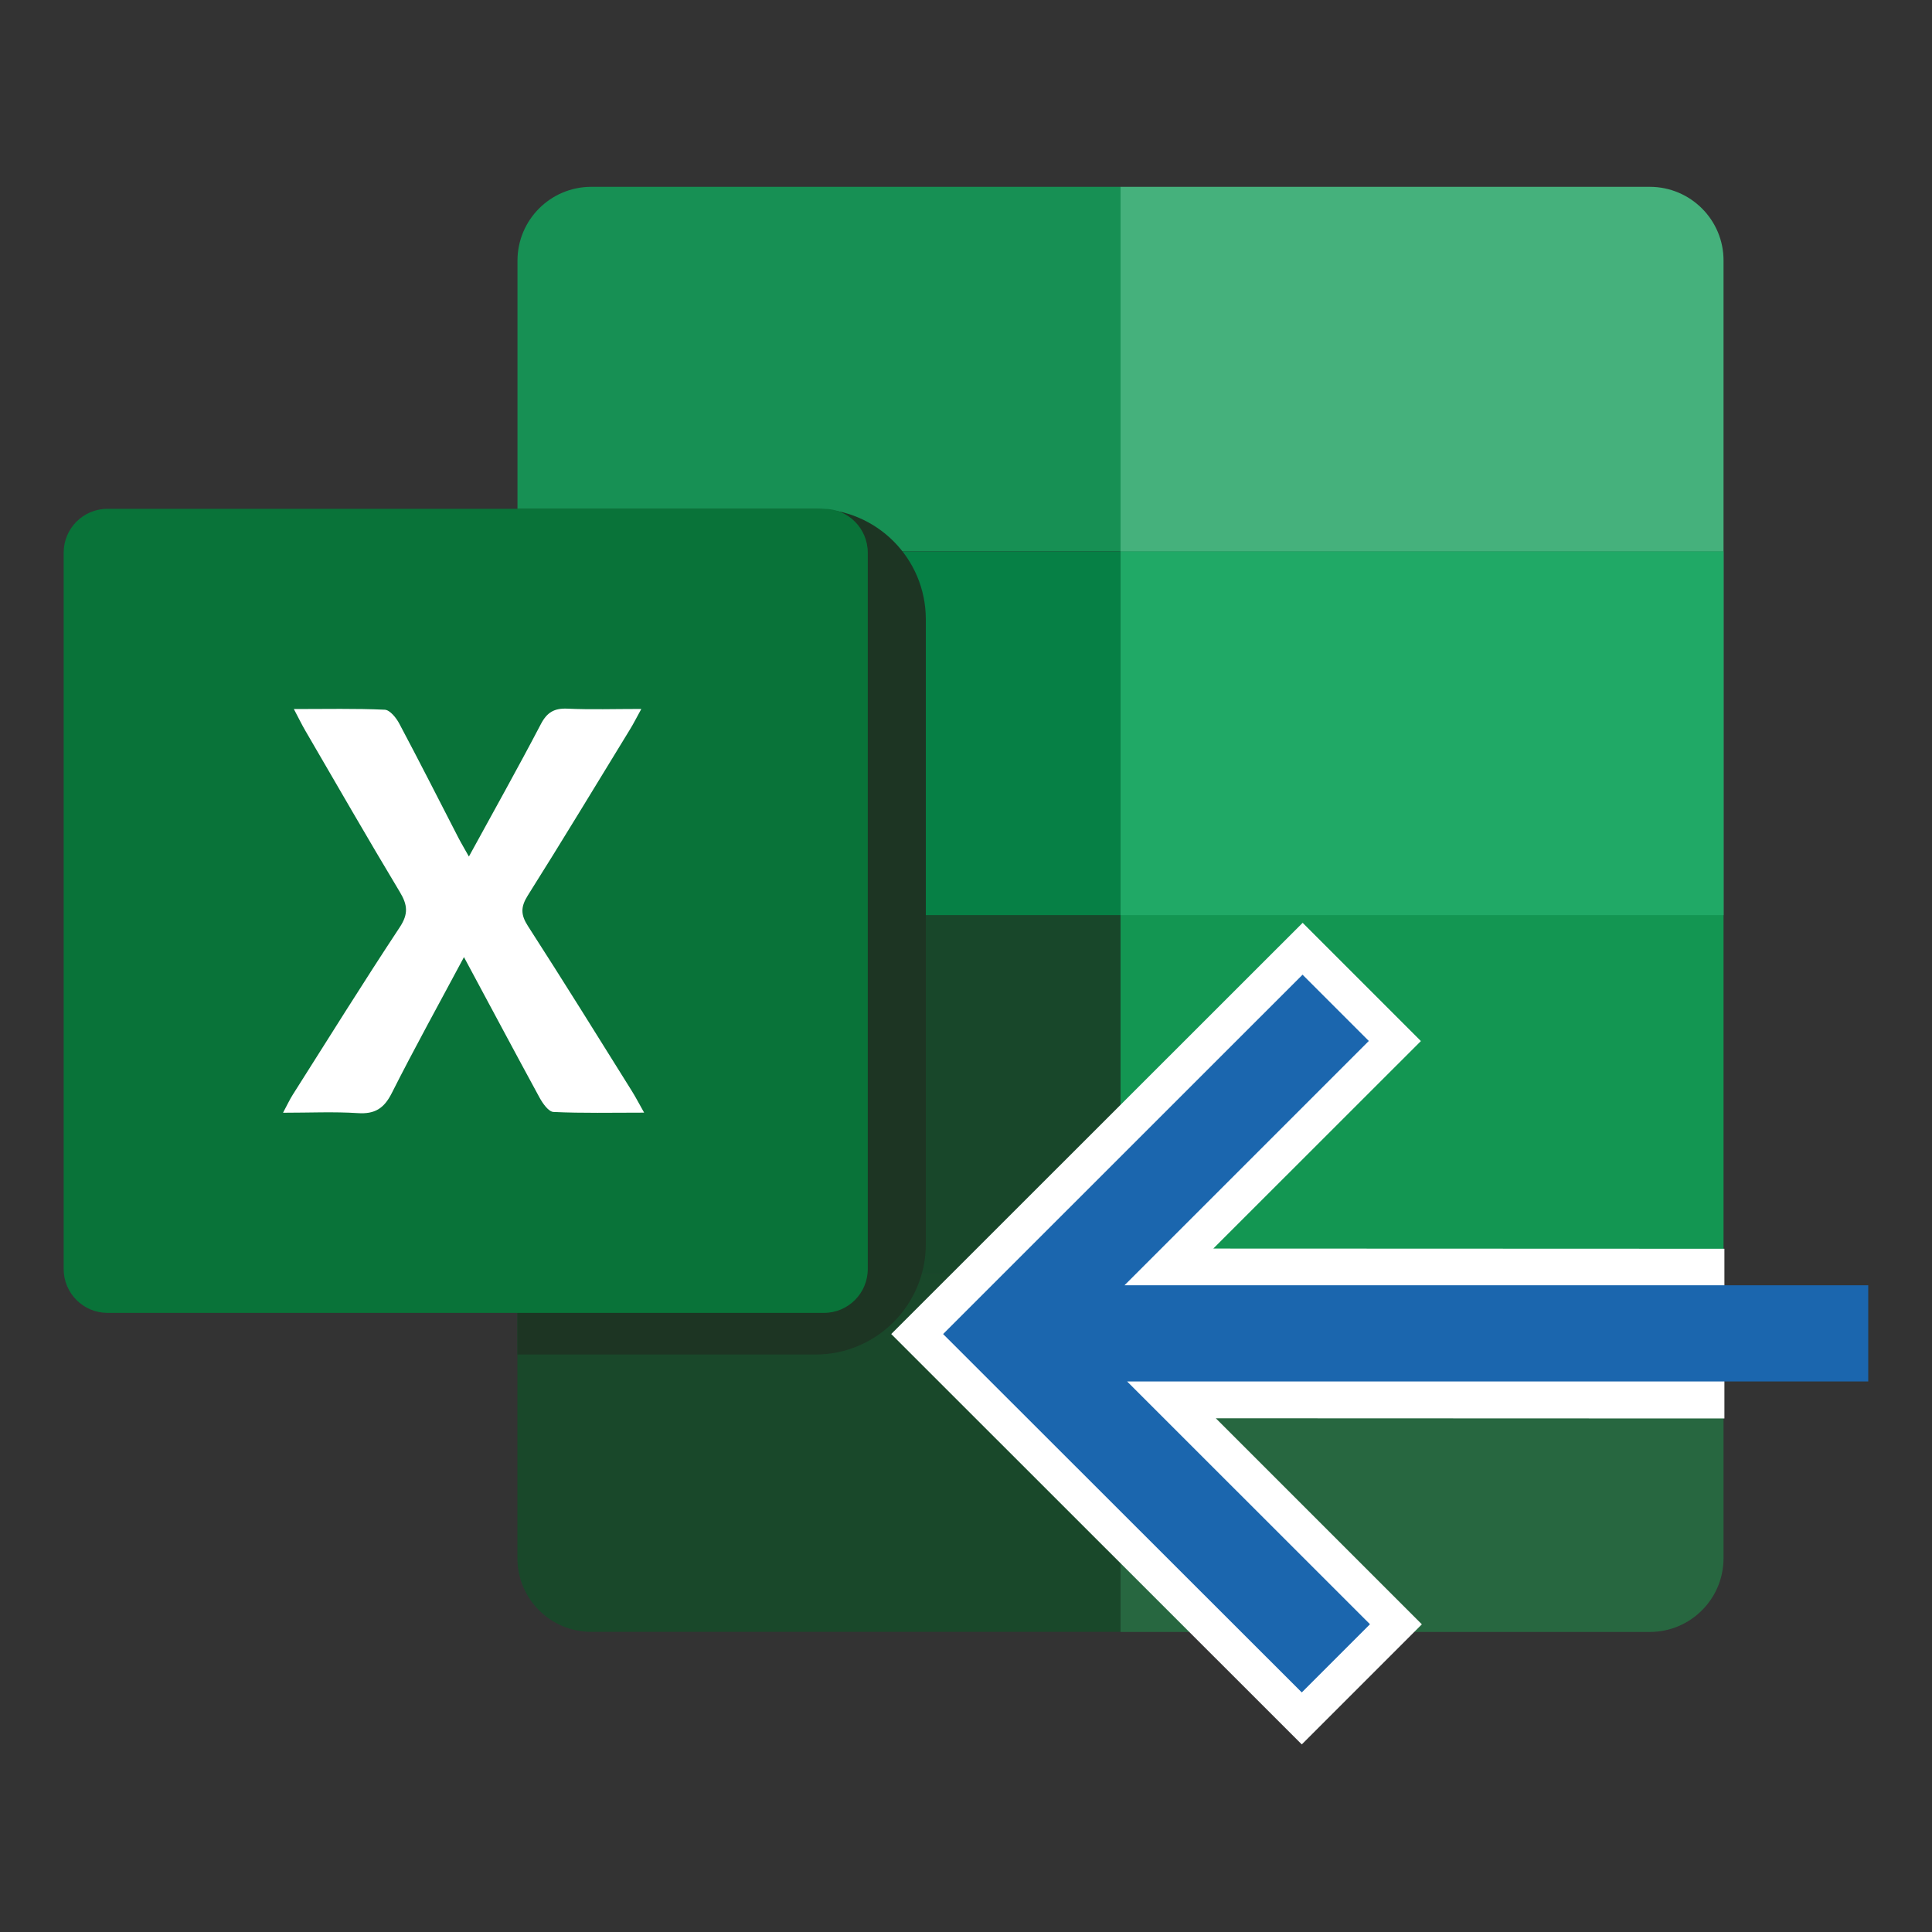
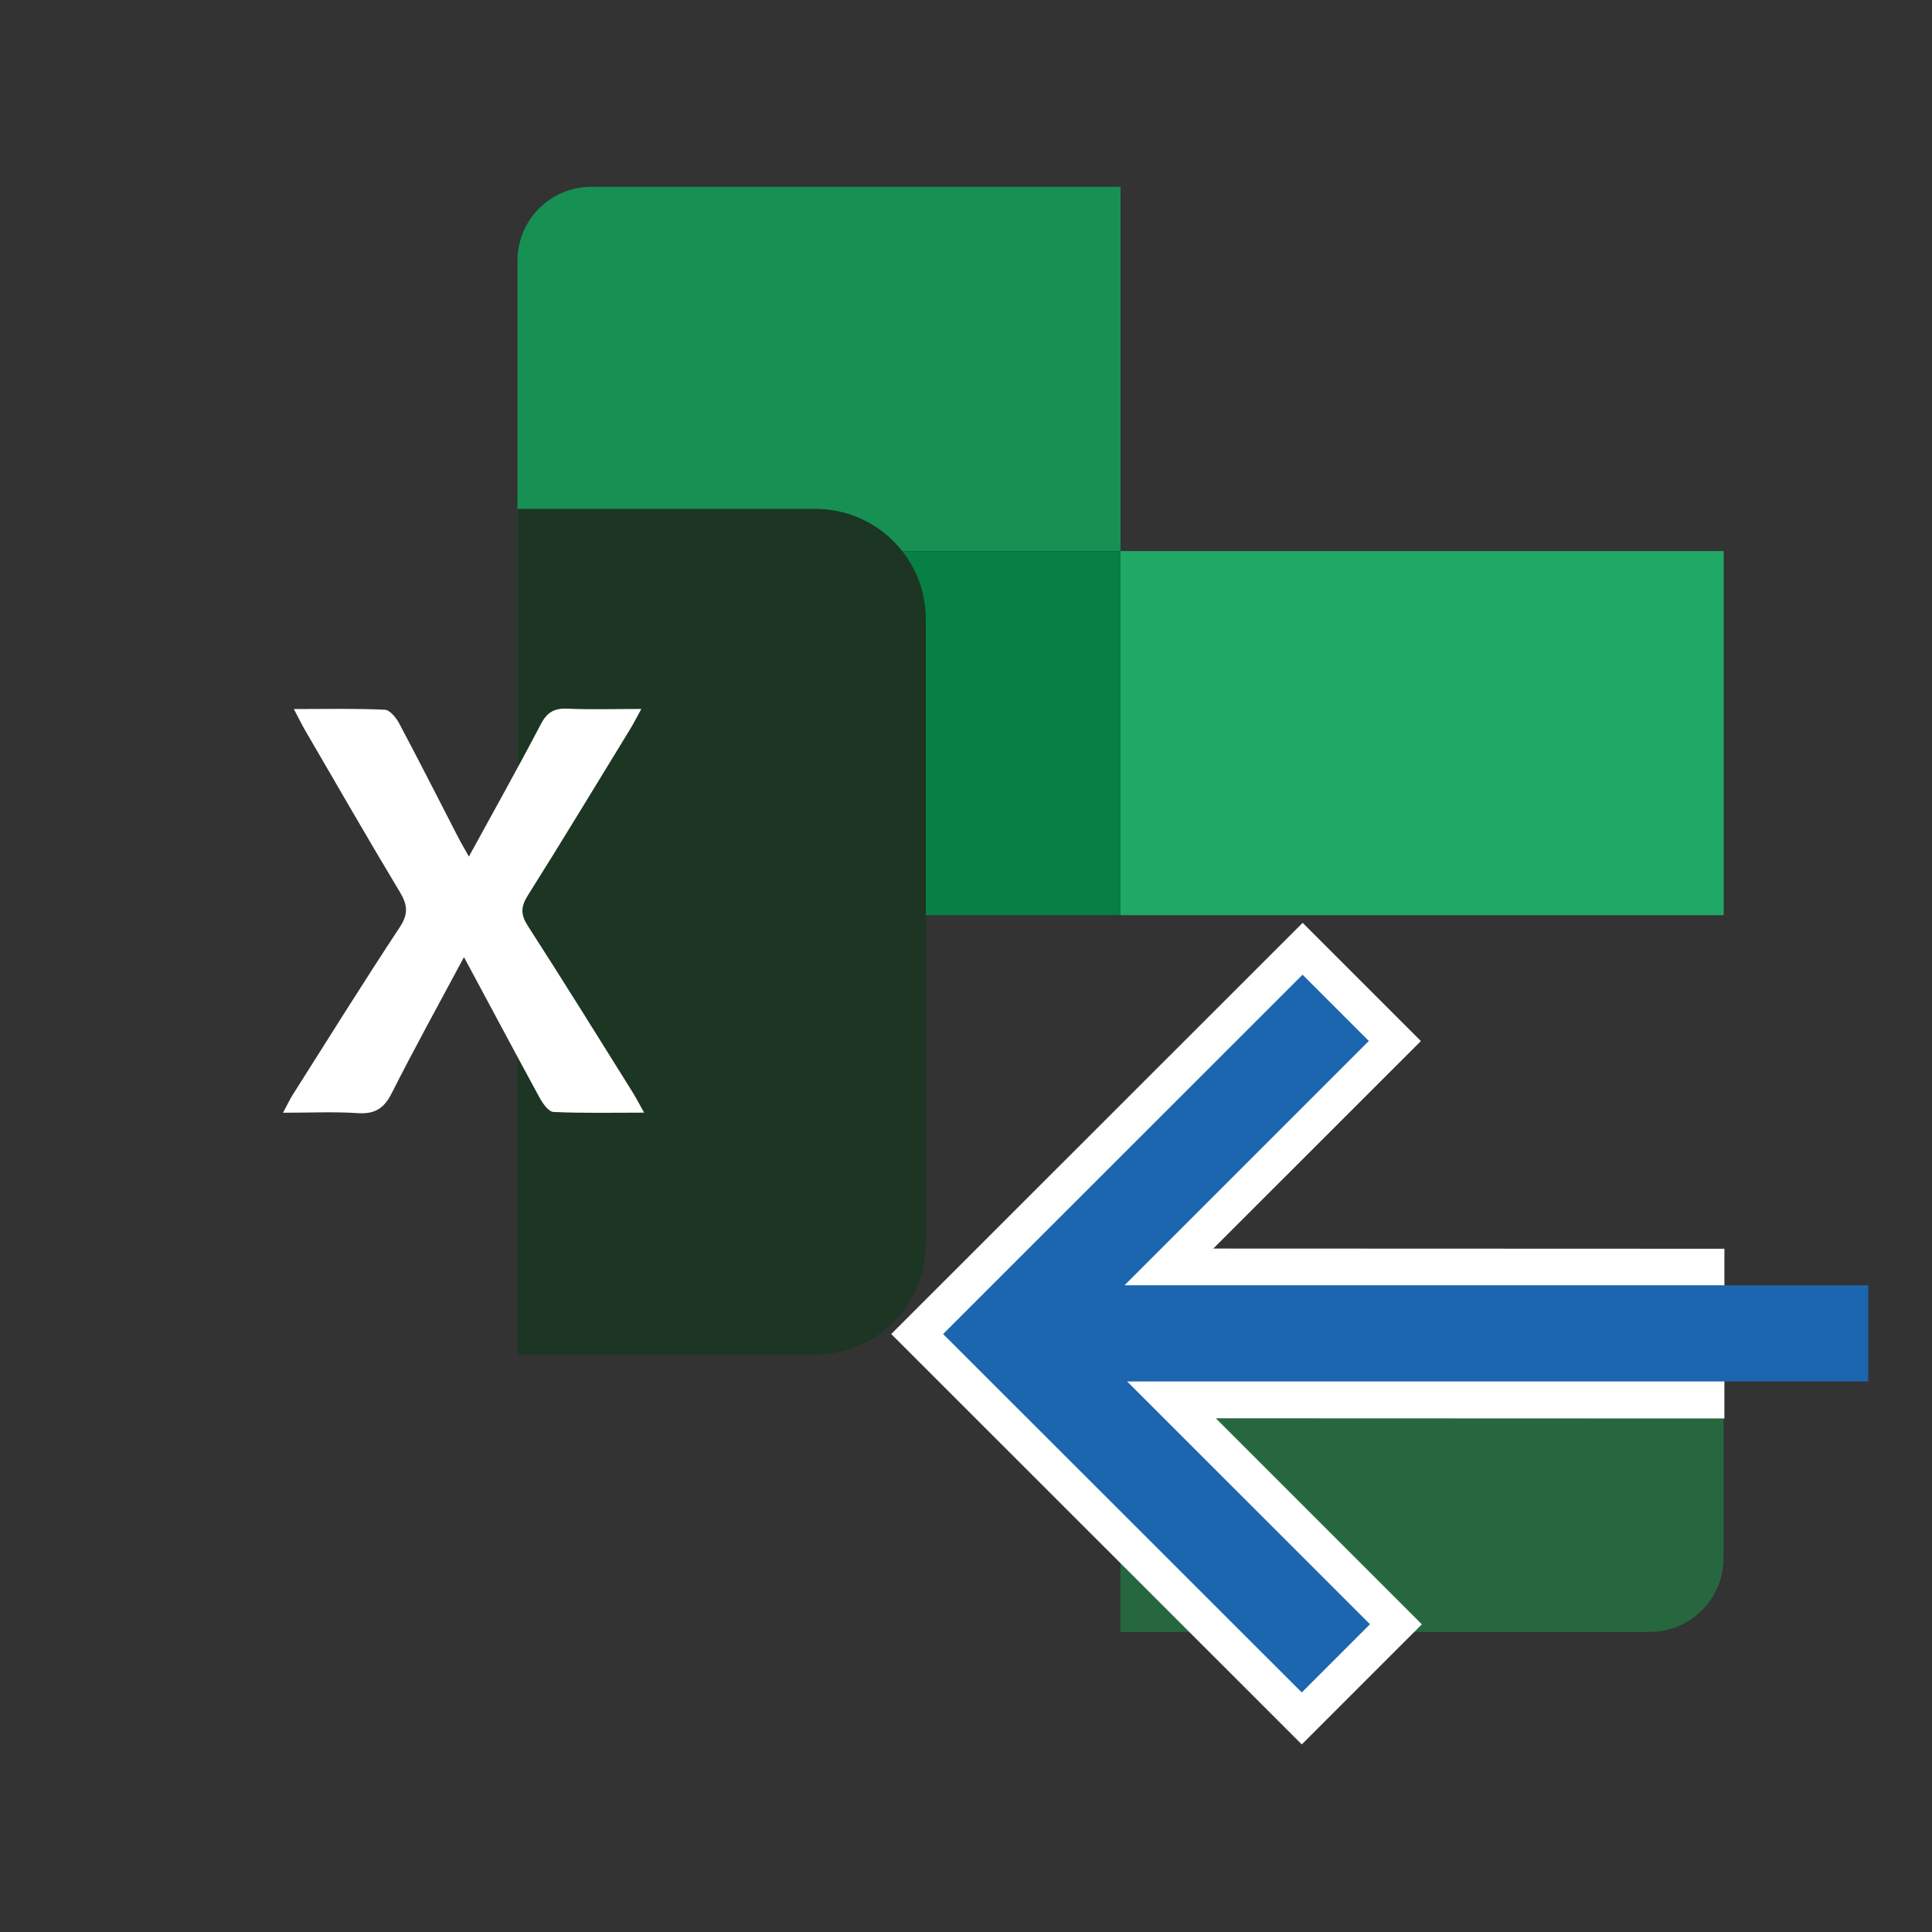
<svg xmlns="http://www.w3.org/2000/svg" version="1.1" id="Layer_1" x="0px" y="0px" viewBox="0 0 200 200" style="enable-background:new 0 0 200 200;" xml:space="preserve">
  <rect x="0" y="0" width="200" height="200" fill="#333333" stroke="none" />
  <style type="text/css">
	.st0{fill:#45B17C;}
	.st1{fill:#139652;}
	.st2{fill:#276740;}
	.st3{fill:#20A966;}
	.st4{fill:#179054;}
	.st5{fill:#19482A;}
	.st6{fill:#18472A;}
	.st7{fill:#068045;}
	.st8{fill:#1D3523;}
	.st9{fill:#097339;}
	.st10{fill:#FFFFFF;}
	.st11{fill:#1B66AE;}
</style>
  <g>
    <g>
      <rect x="115.99" y="57.07" class="st0" width="62.43" height="37.66" />
-       <rect x="115.99" y="94.72" class="st1" width="62.43" height="37.11" />
      <path class="st2" d="M115.99,168.94h54.79c4.22,0,7.64-3.42,7.64-7.64v-29.46h-62.43V168.94z" />
-       <path class="st0" d="M170.78,19.34h-54.79v37.73h62.43V26.98C178.43,22.76,175,19.34,170.78,19.34z" />
      <rect x="115.99" y="57.07" class="st3" width="62.43" height="37.66" />
      <path class="st4" d="M115.99,19.34H61.21c-4.22,0-7.64,3.42-7.64,7.64v30.08h62.43V19.34z" />
-       <path class="st5" d="M53.56,161.29c0,4.22,3.42,7.64,7.64,7.64h54.79v-37.11H53.56V161.29z" />
-       <rect x="53.56" y="94.72" class="st6" width="62.43" height="37.11" />
      <rect x="53.56" y="57.07" class="st7" width="62.43" height="37.66" />
      <path class="st8" d="M84.41,52.68H53.56v87.54h30.85c6.31,0,11.43-5.12,11.43-11.43V64.11C95.84,57.79,90.72,52.68,84.41,52.68z" />
-       <path class="st9" d="M11.13,135.91h74.16c2.51,0,4.54-2.03,4.54-4.54V57.21c0-2.51-2.03-4.54-4.54-4.54H11.13    c-2.51,0-4.54,2.03-4.54,4.54v74.16C6.59,133.88,8.63,135.91,11.13,135.91z" />
      <path class="st10" d="M48.03,99.08c-2.63,4.92-5.14,9.45-7.47,14.07c-0.8,1.59-1.75,2.2-3.53,2.08c-2.46-0.16-4.94-0.04-7.73-0.04    c0.44-0.82,0.69-1.37,1.01-1.87c3.67-5.79,7.29-11.61,11.07-17.33c0.92-1.39,0.81-2.33,0-3.67c-3.32-5.52-6.52-11.1-9.76-16.66    c-0.37-0.63-0.69-1.3-1.2-2.26c3.36,0,6.39-0.07,9.41,0.07c0.53,0.02,1.19,0.84,1.5,1.43c2.08,3.91,4.08,7.86,6.11,11.8    c0.31,0.6,0.66,1.18,1.1,1.97c2.58-4.72,5.08-9.18,7.45-13.71c0.64-1.23,1.4-1.66,2.75-1.6c2.41,0.11,4.84,0.03,7.65,0.03    c-0.5,0.9-0.82,1.55-1.2,2.16c-3.51,5.73-6.98,11.48-10.56,17.16c-0.74,1.18-0.73,1.99,0.02,3.15    c3.64,5.65,7.18,11.35,10.74,17.05c0.39,0.62,0.73,1.28,1.29,2.27c-3.35,0-6.37,0.07-9.38-0.07c-0.52-0.02-1.13-0.9-1.46-1.51    C53.29,108.92,50.79,104.21,48.03,99.08z" />
    </g>
    <polygon class="st10" points="178.51,146.84 178.51,129.27 125.6,129.25 147.09,107.77 134.85,95.53 92.26,138.1 134.76,180.58    147.19,168.15 125.86,146.82  " />
    <path class="st11" d="M117.99,143.01c25.14,0,50.27,0,75.41,0v-9.96c-25.17,0-50.34,0-75.52,0c-0.4,0-0.81,0-1.47,0   c8.6-8.6,16.98-16.98,25.29-25.29c-2.38-2.38-4.69-4.69-6.86-6.86c-12.38,12.37-24.83,24.82-37.21,37.2   c12.35,12.35,24.79,24.78,37.13,37.1c2.25-2.25,4.56-4.56,7.06-7.06c-8.29-8.29-16.66-16.66-25.14-25.13   C117.17,143.01,117.58,143.01,117.99,143.01z" />
  </g>
</svg>